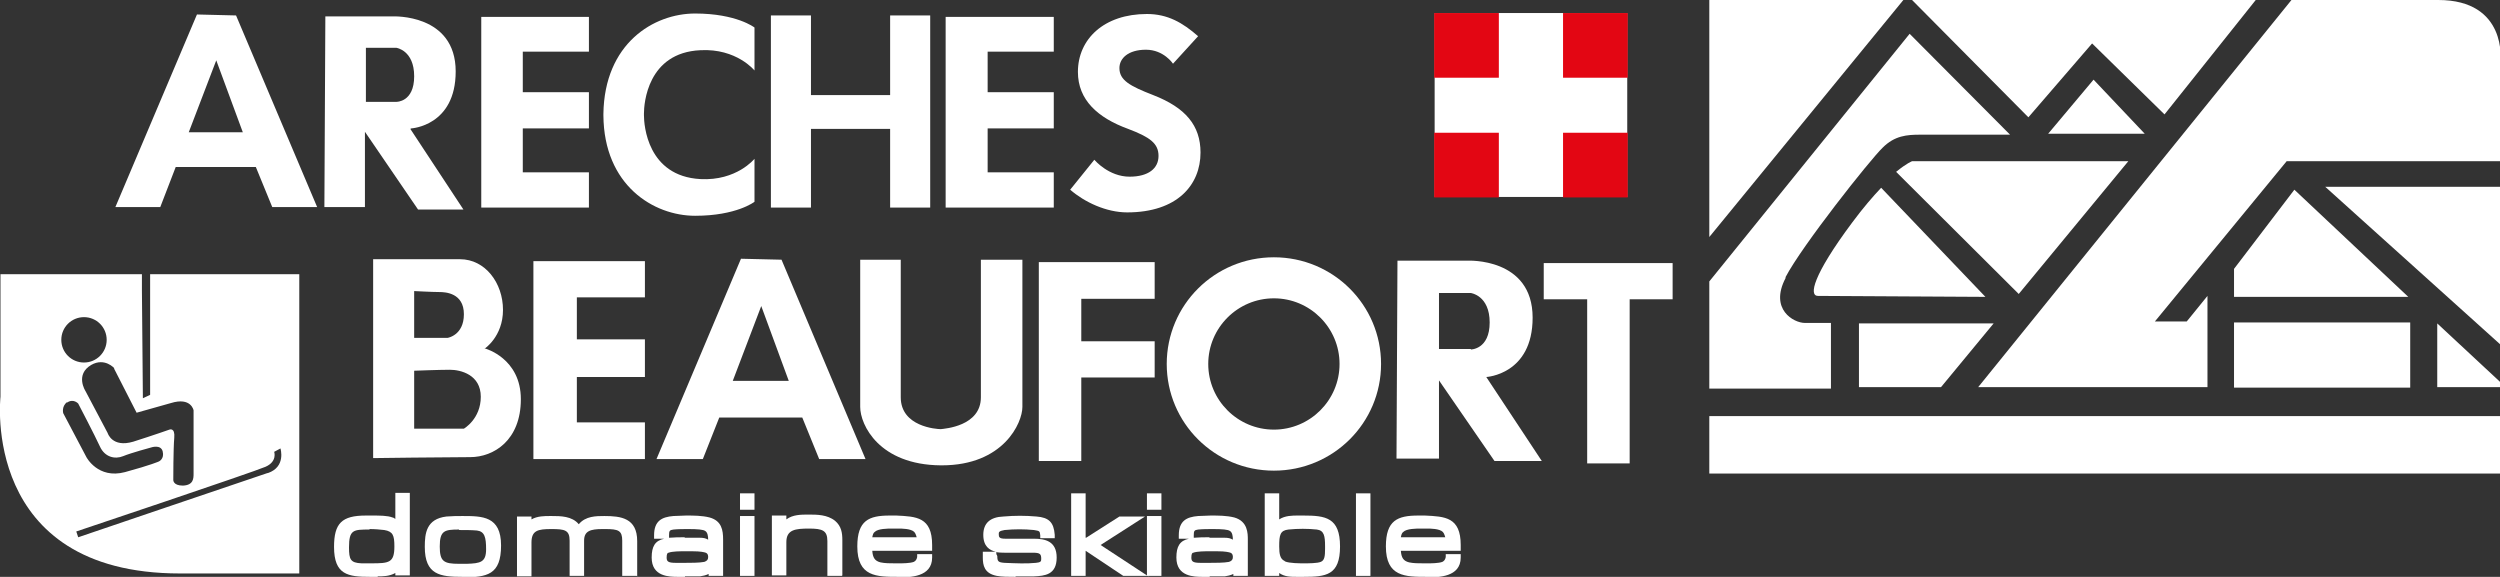
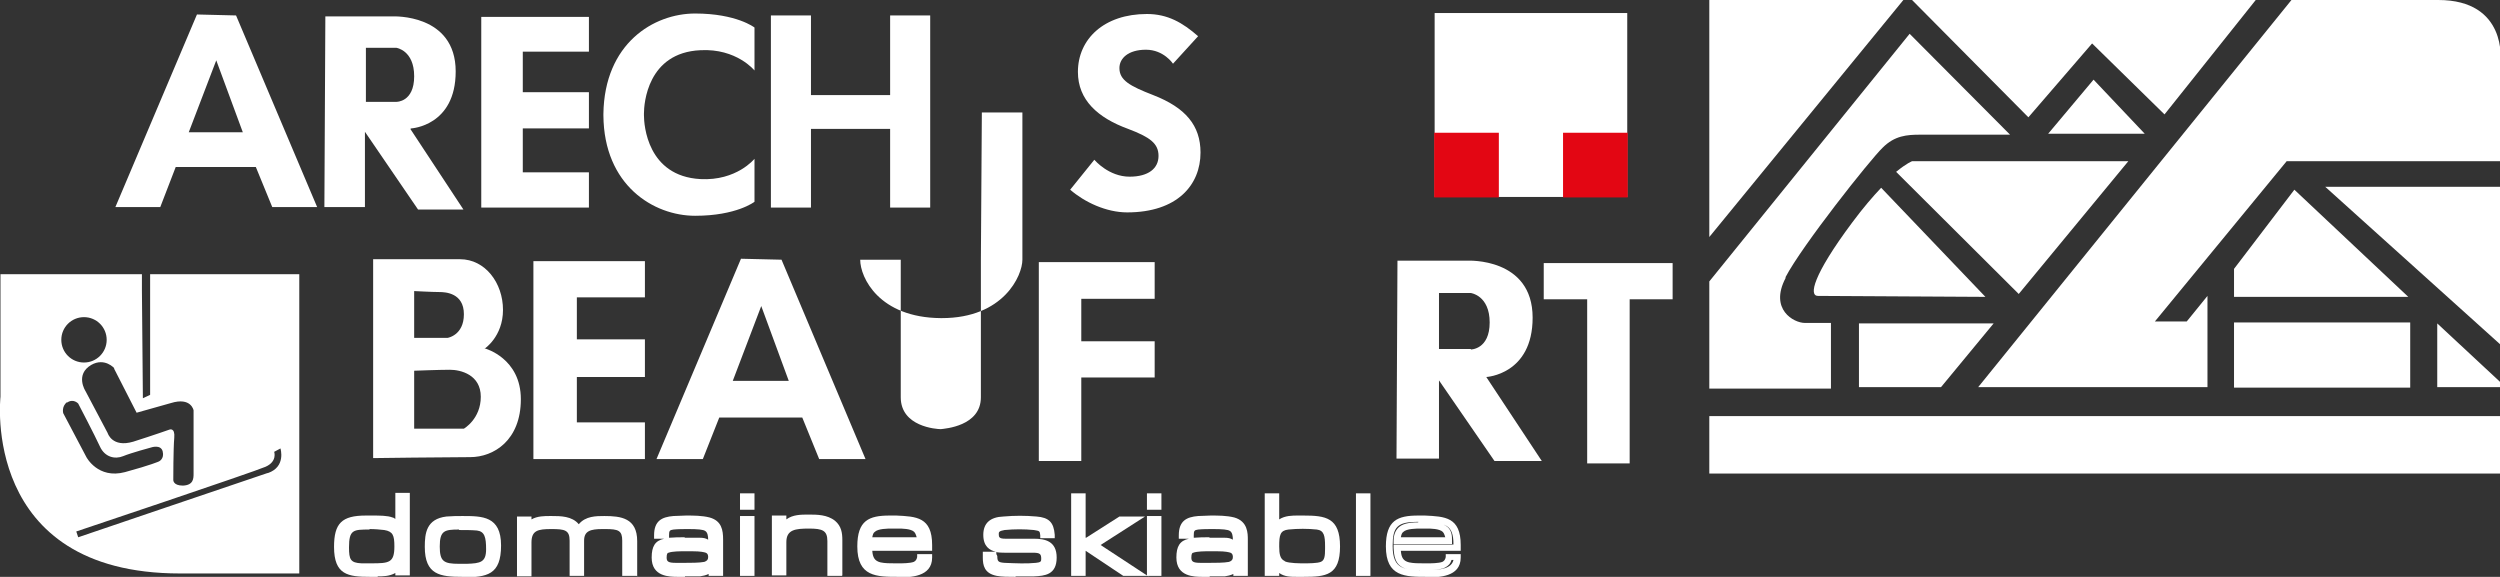
<svg xmlns="http://www.w3.org/2000/svg" id="Calque_2" viewBox="0 0 51.79 11.95">
  <rect x="0" y="0" width="51.79" height="11.95" fill="#333333" stroke="none" />
  <defs>
    <style>.cls-1{fill:#fff;}.cls-2{fill:#e30613;}</style>
  </defs>
  <g id="Calque_1-2">
    <polygon class="cls-1" points="46.28 5.57 46.28 6.15 49.89 6.15 47.53 3.93 46.28 5.57" />
    <rect class="cls-1" x="46.28" y="6.68" width="3.65" height="1.35" />
    <path class="cls-1" d="m38.97,3.89c-.17.18-.37.41-.6.72-.82,1.1-.9,1.52-.71,1.52s3.47.02,3.47.02l-2.16-2.26Z" />
    <path class="cls-1" d="m39.28,3.56c.22-.18.33-.22.33-.22h4.48s-2.27,2.75-2.27,2.75l-2.54-2.53Z" />
    <polygon class="cls-1" points="51.79 7.13 51.79 3.87 48.17 3.87 51.79 7.13" />
    <polygon class="cls-1" points="43.37 1.65 42.43 2.77 44.43 2.77 43.37 1.65" />
    <polygon class="cls-1" points="50.49 8.02 51.79 8.02 51.79 7.91 50.49 6.7 50.49 8.02" />
    <polygon class="cls-1" points="38.51 6.7 38.51 8.02 40.21 8.02 41.3 6.7 38.51 6.7" />
    <polygon class="cls-1" points="35.41 0 35.41 4.91 39.43 0 35.41 0" />
    <path class="cls-1" d="m36.99,5.74c.34-.65,1.75-2.43,2.01-2.68.25-.25.5-.27.78-.27s1.86,0,1.86,0l-2.08-2.09-4.15,5.13v2.22h2.52v-1.36h-.54c-.23,0-.74-.28-.4-.93Z" />
    <polygon class="cls-1" points="43.34 .9 44.84 2.37 46.73 0 39.61 0 42.02 2.43 43.34 .9" />
    <rect class="cls-1" x="35.41" y="8.62" width="16.39" height="1.19" />
    <path class="cls-1" d="m50.5,0h-3.03l-6.49,8.02h4.75v-1.89l-.43.53h-.66l2.73-3.32h4.43V1.27s.15-1.27-1.29-1.27Z" />
    <path class="cls-1" d="m22.68,3.32s.29.34.72.34c.39,0,.6-.17.6-.43s-.18-.39-.63-.56c-.63-.23-1.04-.6-1.04-1.18,0-.68.54-1.2,1.43-1.2.43,0,.74.18,1.06.46l-.52.57s-.19-.29-.56-.29-.55.18-.55.38c0,.25.21.37.7.56.67.26.98.63.98,1.19,0,.67-.48,1.24-1.52,1.24-.43,0-.88-.21-1.18-.47l.5-.62Z" />
    <path class="cls-1" d="m4.89.32l-.81-.02-1.69,3.99h.93l.32-.83h1.66l.34.83h.93L4.89.32Zm-.98,2.42l.57-1.49.55,1.49h-1.12Z" />
    <path class="cls-1" d="m8.52,2.66s.92-.05.92-1.18c0-1.2-1.3-1.14-1.3-1.14h-1.4l-.02,3.95h.84v-1.56l1.1,1.61h.94l-1.1-1.67Zm-.31-.55h-.63V.99h.63s.37.05.37.59-.37.53-.37.53Z" />
    <polygon class="cls-1" points="12.2 .35 9.97 .35 9.97 4.3 12.2 4.3 12.2 3.57 10.83 3.57 10.83 2.66 12.2 2.66 12.2 1.91 10.83 1.91 10.83 1.07 12.2 1.07 12.2 .35" />
-     <polygon class="cls-1" points="21.83 .35 19.59 .35 19.59 4.3 21.83 4.3 21.83 3.57 20.46 3.57 20.46 2.66 21.83 2.66 21.83 1.91 20.46 1.91 20.46 1.07 21.83 1.07 21.83 .35" />
    <path class="cls-1" d="m14.51,1.04c.75-.04,1.12.42,1.12.42v-.89s-.37-.29-1.23-.29-1.88.62-1.9,2.08h0v.03h0c.01,1.45,1.04,2.08,1.9,2.08s1.23-.29,1.23-.29v-.89s-.37.46-1.12.42c-1.1-.06-1.17-1.12-1.17-1.32h0v-.02h0v-.02h0c0-.2.07-1.26,1.17-1.31Z" />
    <polygon class="cls-1" points="18.44 .32 18.44 1.97 18.38 1.97 16.87 1.97 16.8 1.97 16.8 .32 15.97 .32 15.97 4.3 16.8 4.3 16.8 2.67 16.87 2.67 18.38 2.67 18.44 2.67 18.44 4.3 19.27 4.3 19.27 .32 18.44 .32" />
    <path class="cls-1" d="m16.19,5.38l-.84-.02-1.75,4.15h.96l.34-.86h1.72l.35.86h.96l-1.74-4.13Zm-1.01,2.51l.59-1.55.57,1.55h-1.16Z" />
    <path class="cls-1" d="m30.79,7.81s.96-.05.96-1.23c0-1.25-1.35-1.18-1.35-1.18h-1.45l-.02,4.1h.88v-1.62l1.15,1.67h.98l-1.15-1.74Zm-.32-.58h-.66v-1.16h.66s.39.05.39.61-.39.56-.39.56Z" />
    <polygon class="cls-1" points="13.36 5.41 11.05 5.41 11.05 9.51 13.36 9.51 13.36 8.75 11.95 8.75 11.95 7.81 13.36 7.81 13.36 7.03 11.95 7.03 11.95 6.16 13.36 6.16 13.36 5.41" />
    <path class="cls-1" d="m10.03,7.23s.39-.25.39-.81-.37-1.05-.89-1.05h-1.8v4.12s1.52-.02,2.01-.02,1.05-.35,1.05-1.2-.74-1.05-.74-1.05Zm-1.45-1.2s.39.02.52.02.51.02.51.46-.34.49-.34.49h-.69v-.96Zm1.03,2.85h-1.03v-1.2s.52-.02.74-.02.64.1.64.56-.35.66-.35.66Z" />
-     <path class="cls-1" d="m20.32,5.38v2.85c0,.6-.75.65-.83.66-.09,0-.83-.05-.83-.66v-2.85h-.84v3.05c0,.37.39,1.2,1.67,1.21h.02c1.28,0,1.67-.88,1.67-1.21v-3.05h-.84Z" />
+     <path class="cls-1" d="m20.32,5.38v2.85c0,.6-.75.65-.83.66-.09,0-.83-.05-.83-.66v-2.85h-.84c0,.37.39,1.2,1.67,1.21h.02c1.28,0,1.67-.88,1.67-1.21v-3.05h-.84Z" />
    <polygon class="cls-1" points="23.92 5.43 21.52 5.43 21.52 9.55 22.4 9.55 22.4 7.82 23.92 7.82 23.92 7.07 22.4 7.07 22.4 6.19 23.92 6.19 23.92 5.43" />
    <polygon class="cls-1" points="31.98 5.45 34.65 5.45 34.65 6.2 33.76 6.2 33.76 9.6 32.88 9.6 32.88 6.2 31.98 6.2 31.98 5.45" />
-     <path class="cls-1" d="m26.39,5.33c-1.23,0-2.22.99-2.22,2.21s.99,2.21,2.22,2.21,2.22-.99,2.22-2.21-.99-2.21-2.22-2.21Zm0,3.57c-.75,0-1.36-.61-1.36-1.36s.61-1.36,1.36-1.36,1.36.61,1.36,1.36-.61,1.36-1.36,1.36Z" />
    <rect class="cls-1" x="29.72" y=".27" width="3.99" height="3.81" />
-     <rect class="cls-2" x="29.71" y=".27" width="1.34" height="1.34" />
-     <rect class="cls-2" x="32.38" y=".27" width="1.34" height="1.34" />
    <rect class="cls-2" x="29.71" y="2.75" width="1.34" height="1.34" />
    <rect class="cls-2" x="32.38" y="2.75" width="1.34" height="1.34" />
    <path class="cls-1" d="m3.11,5.68v2.5l-.15.07-.02-2.23v-.34H.01v2.54s-.42,3.66,3.72,3.66h2.47v-6.2h-3.09Zm-.75,1.95l.47.92s.29-.08.71-.2c.42-.13.47.15.47.15,0,0,0,1.21,0,1.31s0,.24-.22.25c-.21,0-.2-.12-.2-.12,0,0,0-.65.02-.87.02-.22-.1-.17-.1-.17,0,0-.31.11-.75.25-.44.13-.53-.18-.53-.18l-.46-.87s-.22-.34.12-.54c.28-.16.48.07.48.07Zm-.62-1.06c.26,0,.47.21.47.47s-.21.47-.47.47-.47-.21-.47-.47.21-.47.47-.47Zm-.35,1.77c.13-.09.23.02.23.02,0,0,.35.67.45.89.1.22.31.27.48.2.17-.07.58-.18.58-.18,0,0,.2-.07.24.08.04.16-.08.21-.08.21,0,0-.15.07-.7.22-.56.15-.8-.31-.8-.31l-.48-.91s-.04-.14.08-.23Zm4.15,1.46c-.39.13-3.92,1.33-3.92,1.33l-.04-.12s3.67-1.23,3.92-1.34c.25-.11.18-.31.18-.31l.13-.07s.12.38-.26.51Z" />
    <path class="cls-1" d="m8.42,10.29v1.58h-.16v-.17c-.08.18-.27.19-.43.19-.05,0-.1,0-.15,0-.45,0-.68-.03-.68-.55,0-.46.14-.58.59-.58h.13c.12,0,.3,0,.39.04.07.03.12.09.15.15v-.65h.16Zm-.92,1.44c.07,0,.14,0,.21,0,.36,0,.54-.01.54-.42,0-.22-.02-.37-.27-.41-.11-.01-.21-.02-.32-.02-.36,0-.49.02-.49.44,0,.26.05.38.33.4Z" />
    <path class="cls-1" d="m7.82,11.95s-.05,0-.08,0c-.02,0-.05,0-.07,0-.46,0-.75-.04-.75-.62,0-.49.16-.65.66-.65h.13c.15,0,.32,0,.42.04.02,0,.04.02.06.03v-.54h.3v1.71h-.3v-.05c-.12.07-.27.07-.36.07Zm-.24-1.13c-.42,0-.52.1-.52.51,0,.45.15.48.61.48.02,0,.05,0,.08,0,.16,0,.3,0,.38-.06-.11.05-.26.05-.42.05-.07,0-.14,0-.21,0-.33-.01-.4-.18-.4-.46,0-.48.19-.51.56-.51.12,0,.23,0,.33.02.05,0,.1.02.14.04-.02-.01-.03-.03-.05-.03-.08-.03-.29-.03-.36-.03h-.13Zm.74.98h.03v-1.44h-.03v.87h0s0,.06,0,.1c0,.02,0,.03,0,.05h0s0,.43,0,.43Zm-.66-.83c-.34,0-.43,0-.43.37,0,.25.03.32.26.33h0c.07,0,.14,0,.2,0,.37,0,.48-.01.48-.35,0-.23-.03-.31-.21-.34-.09-.01-.19-.02-.31-.02Z" />
    <path class="cls-1" d="m9.26,10.76c.11-.01.22-.01.33-.01.44,0,.73.01.73.54,0,.56-.22.59-.74.59-.44,0-.71-.03-.71-.56,0-.3.05-.52.39-.56Zm.26.97s.04,0,.06,0c.31-.01.56.02.56-.37,0-.2,0-.42-.25-.46-.13-.01-.25-.01-.38-.01-.33,0-.47.03-.47.42s.13.42.47.42Z" />
    <path class="cls-1" d="m9.58,11.95c-.46,0-.78-.04-.78-.62,0-.28.03-.58.45-.63h0c.12-.01.23-.01.33-.01.41,0,.8,0,.8.61s-.29.66-.8.66Zm-.32-1.12c-.28.04-.33.19-.33.49,0,.45.18.49.64.49.51,0,.67-.02.67-.52,0-.46-.22-.48-.67-.48-.1,0-.21,0-.32.01Zm.25.98c-.37,0-.54-.07-.54-.49,0-.46.2-.49.53-.49.13,0,.26,0,.39.01.31.04.31.35.31.52,0,.42-.27.43-.53.44h-.12s-.02,0-.04,0Zm0-.84c-.3,0-.4.02-.4.35,0,.31.08.36.4.36h.03s.02,0,.04,0h.09c.28-.01.4-.03.4-.3,0-.25-.03-.37-.19-.39-.12-.01-.24-.01-.37-.01Z" />
    <path class="cls-1" d="m10.94,10.76v.18c.07-.19.27-.19.45-.19h.04c.21,0,.46,0,.56.23.1-.23.32-.23.53-.23.35,0,.61.04.61.45v.66h-.16v-.66c0-.28-.17-.31-.42-.31h-.06c-.22,0-.45.02-.45.31v.66h-.16v-.66c0-.3-.2-.31-.45-.31-.26,0-.48.02-.48.34v.63h-.16v-1.1h.16Z" />
    <path class="cls-1" d="m13.19,11.93h-.3v-.73c0-.21-.08-.24-.35-.24h-.06c-.25,0-.38.04-.38.24v.73h-.3v-.73c0-.22-.1-.24-.38-.24s-.41.03-.41.28v.7h-.3v-1.24h.3v.06c.12-.07.27-.07.38-.07h.04c.18,0,.42,0,.56.17.14-.17.36-.17.53-.17.34,0,.68.04.68.52v.73Zm-.16-.14h.03v-.59c0-.33-.17-.39-.54-.39-.15,0-.27,0-.35.06.11-.05.24-.05.32-.05h.06c.21,0,.49,0,.49.38v.59Zm-1.09,0h.03v-.59s0-.05,0-.07l-.05-.13c-.07-.18-.25-.19-.49-.19h-.04c-.12,0-.23,0-.3.05.11-.04.23-.04.33-.04.22,0,.51,0,.51.38v.59Zm-1.09,0h.03v-.96h-.03v.96Z" />
    <path class="cls-1" d="m14.74,11.87v-.13c-.06.1-.14.13-.25.14-.1,0-.2,0-.3,0h-.14c-.24,0-.48-.03-.48-.33,0-.24.07-.32.31-.34.11-.01.21-.01.32-.01s.21,0,.31,0c.11,0,.17.03.24.12v-.12c0-.1,0-.22-.09-.27-.07-.05-.27-.05-.39-.05-.11,0-.21,0-.32.01-.12.02-.15.07-.15.19h-.18c0-.24.1-.31.33-.33.08,0,.17-.01.26-.01.16,0,.32,0,.48.04.2.05.23.21.23.39v.69h-.16Zm-.75-.13h.19c.12,0,.31,0,.42-.03.08-.02.13-.08.13-.17,0-.07-.03-.13-.09-.15-.07-.03-.2-.04-.31-.04-.06,0-.11,0-.15,0-.11,0-.27,0-.37.04-.07.03-.09.1-.09.17,0,.16.12.18.26.18Z" />
    <path class="cls-1" d="m14.19,11.95h-.14c-.18,0-.55,0-.55-.4,0-.23.07-.35.26-.39h-.21v-.07c0-.3.16-.38.4-.4.09,0,.17-.01.26-.01.16,0,.33,0,.49.04.25.07.28.26.28.46v.75h-.3v-.04c-.06.03-.12.04-.18.05-.1,0-.21,0-.31,0Zm0-.68c-.1,0-.21,0-.31.01-.2.02-.25.07-.25.27,0,.22.14.26.41.26h.14c.1,0,.2,0,.3,0,.05,0,.09-.01.12-.03-.12.03-.3.03-.42.03h-.19c-.11,0-.32-.01-.32-.25,0-.05,0-.18.13-.23.11-.04.28-.04.39-.04h.06s.06,0,.09,0c.1,0,.18,0,.24.02-.02,0-.05-.01-.09-.01-.1,0-.2,0-.3,0Zm.62.53h.03v-.62c0-.18-.03-.29-.18-.33-.14-.04-.3-.04-.46-.04-.08,0-.17,0-.25.01-.19.02-.25.06-.27.2h.04c.01-.09.06-.17.21-.19.11-.01.22-.01.33-.01.17,0,.35,0,.43.06.12.08.12.24.12.33v.58Zm-.47-.38s-.06,0-.09,0h-.06c-.1,0-.26,0-.34.03-.02,0-.04.02-.04.1s.03.11.19.11h.19c.11,0,.3,0,.4-.02.06-.02.08-.05.08-.1,0-.02,0-.07-.05-.09-.03-.01-.1-.03-.28-.03Zm-.15-.28c.1,0,.21,0,.31,0,.07,0,.12.01.17.04,0-.07-.01-.15-.06-.18-.04-.03-.16-.04-.35-.04-.1,0-.21,0-.31.01-.08.01-.09.03-.09.12v.05s0,0,0,0c.11-.01.22-.01.32-.01Z" />
    <path class="cls-1" d="m15.56,10.29v.21h-.16v-.21h.16Zm0,.48v1.1h-.16v-1.1h.16Z" />
    <path class="cls-1" d="m15.63,11.93h-.3v-1.24h.3v1.24Zm-.16-.14h.03v-.96h-.03v.96Zm.16-1.23h-.3v-.34h.3v.34Zm-.16-.14h.03v-.07h-.03v.07Z" />
    <path class="cls-1" d="m16.22,10.76v.23c.08-.24.3-.24.52-.24h.02c.17,0,.36,0,.5.11.11.09.12.21.12.34v.66h-.16v-.65c0-.3-.2-.33-.45-.33s-.54,0-.54.35v.62h-.16v-1.1h.16Z" />
    <path class="cls-1" d="m17.44,11.93h-.3v-.72c0-.22-.1-.26-.38-.26s-.47.02-.47.28v.69h-.3v-1.24h.3v.08c.13-.1.31-.1.45-.1h.02c.16,0,.38,0,.54.13.13.11.15.25.15.4v.73Zm-.16-.14h.03v-.59c0-.13,0-.22-.09-.29-.12-.1-.31-.1-.45-.1h-.02c-.13,0-.23,0-.31.04.11-.03.23-.03.34-.03.21,0,.52,0,.52.39v.58Zm-1.16,0h.03v-.96h-.03v.96Z" />
    <path class="cls-1" d="m18,11.34c0,.18.03.33.23.37.1.02.21.02.31.02h.09c.11,0,.24,0,.32-.04.07-.03.1-.08.11-.16h.17c0,.33-.37.35-.63.35-.46,0-.78,0-.78-.56,0-.46.16-.57.6-.57.04,0,.08,0,.11,0,.43.02.69.02.69.54,0,.02,0,.04,0,.06h-1.24Zm1-.37c-.08-.08-.25-.08-.38-.08h-.13c-.13,0-.32,0-.41.08-.07.06-.07.15-.08.23h1.07c0-.08,0-.17-.07-.22Z" />
    <path class="cls-1" d="m18.61,11.95c-.45,0-.85,0-.85-.63,0-.54.24-.64.67-.64.02,0,.04,0,.06,0h.08c.41.02.74.03.74.61,0,.01,0,.02,0,.03v.09h-1.24c.01.14.05.21.17.24.09.02.2.02.3.02h.09c.06,0,.22,0,.3-.03.04-.02.06-.05.07-.1v-.06h.31v.07c0,.41-.47.41-.69.41Zm-.18-1.14c-.43,0-.53.1-.53.5,0,.5.25.5.71.5.31,0,.51-.04.55-.21h-.04c-.02.07-.06.12-.14.16-.09.04-.23.05-.35.05h-.09c-.1,0-.22,0-.33-.02-.28-.06-.28-.3-.29-.44v-.07s1.24,0,1.24,0c0-.43-.18-.44-.6-.46h-.13Zm.7.46h-1.21v-.07c0-.08.02-.2.11-.28.1-.09.28-.1.45-.1h.13c.16,0,.33.01.43.1.09.08.09.2.09.27v.07Zm-1.06-.14h.92s-.02-.08-.05-.11h0c-.07-.07-.26-.07-.33-.07h-.13c-.09,0-.29,0-.36.07-.03.02-.04.06-.05.11Z" />
    <path class="cls-1" d="m21.61,11.07c-.01-.13-.05-.15-.18-.17-.11,0-.22,0-.32,0s-.21,0-.31.02c-.1.01-.18.04-.18.15,0,.14.08.16.21.16h.28s.31,0,.31,0c.24,0,.4.05.4.32,0,.33-.22.31-.47.33-.1,0-.2,0-.31,0-.12,0-.26,0-.37-.02-.19-.04-.24-.14-.24-.32,0-.02,0-.03,0-.05h.17s0,.02,0,.03c0,.16.06.19.21.21.1,0,.19,0,.29,0,.13,0,.25,0,.38-.01.1-.01.17-.04.17-.15,0-.17-.08-.2-.24-.2h-.3s-.28,0-.28,0c-.22,0-.38-.04-.38-.29,0-.23.15-.3.35-.32.1,0,.21-.01.31-.01.12,0,.24,0,.35.01.22.02.3.09.31.31h-.16Z" />
    <path class="cls-1" d="m21.03,11.95c-.13,0-.28,0-.38-.02-.26-.05-.29-.22-.29-.38,0,0,0-.02,0-.03v-.09h.27c-.13-.03-.26-.11-.26-.35s.14-.37.42-.38c.23-.02.45-.02.68,0,.26.02.36.12.38.38v.07s-.3,0-.3,0v-.06c-.01-.09-.01-.09-.13-.11-.2-.02-.4-.02-.61,0-.11.02-.12.04-.12.08,0,.07.01.1.14.1h.59c.23,0,.47.05.47.39,0,.36-.25.38-.47.39h-.06c-.11,0-.21,0-.31,0Zm-.54-.39c0,.15.05.2.18.23.1.02.23.02.36.02.1,0,.2,0,.31,0h.06c.24-.02.35-.04.35-.26,0-.19-.08-.25-.33-.25h-.59s0,0,0,0c-.08,0-.27,0-.27-.23,0-.18.18-.21.24-.22.22-.03.43-.03.65,0,.14.02.21.05.23.17h.03c-.02-.13-.08-.16-.24-.17-.22-.02-.44-.01-.65,0-.21.01-.3.08-.3.25s.07.22.31.22h.58c.15,0,.31.03.31.27,0,.18-.16.21-.23.22-.22.03-.44.02-.66,0h-.02c-.15-.02-.26-.06-.27-.24h-.04Zm.15-.13v.05s.02.03.02.04c0,.11.02.13.15.14.25.01.45.02.65,0,.1-.01.11-.03.11-.08,0-.1-.02-.13-.17-.13h-.58s-.11,0-.17-.01Z" />
    <path class="cls-1" d="m23.21,10.76h.28l-.81.52.89.58h-.27l-.77-.52h-.1v.52h-.16v-1.58h.16v.92h.1l.69-.44Z" />
    <path class="cls-1" d="m23.79,11.93h-.52l-.78-.52v.52h-.3v-1.71h.3v.92h.01l.69-.44h.53l-.92.59.99.65Zm-.48-.14h.02l-.78-.52.7-.45h-.02l-.69.44h-.19v-.92h-.03v1.44h.03v-.52h.19l.77.52Z" />
    <path class="cls-1" d="m24,10.29v.21h-.16v-.21h.16Zm0,.48v1.1h-.16v-1.1h.16Z" />
    <path class="cls-1" d="m24.06,11.93h-.3v-1.24h.3v1.24Zm-.16-.14h.03v-.96h-.03v.96Zm.16-1.23h-.3v-.34h.3v.34Zm-.16-.14h.03v-.07h-.03v.07Z" />
    <path class="cls-1" d="m25.62,11.87v-.13c-.06.1-.14.13-.25.14-.1,0-.2,0-.3,0h-.14c-.24,0-.48-.03-.48-.33,0-.24.07-.32.31-.34.11-.01.21-.01.32-.01s.21,0,.31,0c.11,0,.17.03.24.12v-.12c0-.1,0-.22-.09-.27-.07-.05-.27-.05-.39-.05-.11,0-.21,0-.32.01-.12.02-.15.07-.15.19h-.18c0-.24.1-.31.33-.33.08,0,.17-.01.26-.01.16,0,.32,0,.48.04.2.05.23.21.23.39v.69h-.16Zm-.75-.13h.19c.12,0,.31,0,.42-.03.08-.02.13-.08.13-.17,0-.07-.03-.13-.09-.15-.07-.03-.2-.04-.31-.04-.06,0-.11,0-.15,0-.11,0-.27,0-.37.04-.07.03-.09.1-.09.17,0,.16.12.18.26.18Z" />
    <path class="cls-1" d="m25.06,11.95h-.14c-.18,0-.55,0-.55-.4,0-.23.07-.35.26-.39h-.21v-.07c0-.3.16-.38.4-.4.09,0,.17-.01.26-.01.16,0,.33,0,.49.04.28.08.28.33.28.46v.75h-.3v-.04c-.06.03-.12.04-.18.05-.1,0-.21,0-.31,0Zm0-.68c-.1,0-.21,0-.31.01-.2.02-.25.07-.25.27,0,.22.14.26.41.26h.14c.1,0,.2,0,.3,0,.05,0,.09-.01.12-.03-.12.03-.3.03-.42.03h-.19c-.11,0-.32-.01-.32-.25,0-.05,0-.18.13-.23.11-.04.28-.04.39-.04h.06s.06,0,.09,0c.1,0,.18,0,.24.02-.02,0-.05-.01-.09-.01-.1,0-.2,0-.3,0Zm.62.53h.03v-.62c0-.18-.03-.29-.18-.33-.14-.04-.3-.04-.46-.04-.08,0-.17,0-.25.01-.19.02-.25.06-.27.2h.04c.01-.09.06-.17.21-.19.11-.01.22-.01.33-.01.17,0,.35,0,.43.06.12.08.12.24.12.33v.58Zm-.47-.38s-.06,0-.09,0h-.06c-.1,0-.26,0-.34.03-.02,0-.04.02-.04.1s.03.11.19.11h.19c.11,0,.3,0,.4-.02.06-.02.08-.05.08-.1,0-.02,0-.07-.05-.09-.03-.01-.1-.03-.28-.03Zm-.15-.28c.1,0,.21,0,.31,0,.07,0,.12.01.17.04,0-.07-.01-.15-.06-.18-.04-.03-.16-.04-.35-.04-.1,0-.21,0-.31.01-.08.01-.09.03-.09.12v.05s0,0,0,0c.11-.01.22-.01.32-.01Z" />
    <path class="cls-1" d="m26.44,10.29v.66c.07-.19.28-.19.45-.19h.12c.46,0,.69.04.69.57s-.22.56-.69.56c-.04,0-.09,0-.14,0-.18,0-.34-.02-.43-.19v.17h-.16v-1.58h.16Zm.15,1.41c.1.04.32.04.43.04.1,0,.28,0,.37-.04.13-.06.13-.2.13-.33v-.05c0-.19,0-.38-.23-.41-.09-.01-.19-.01-.28-.01-.11,0-.22,0-.33.02-.24.03-.25.21-.25.42,0,.14,0,.3.15.36Z" />
    <path class="cls-1" d="m26.87,11.95c-.13,0-.26,0-.37-.08v.06h-.3v-1.71h.3v.54c.12-.08.28-.08.38-.08h.12c.46,0,.76.04.76.64s-.29.63-.76.63h-.07s-.05,0-.08,0Zm-.27-.18c.07.04.15.05.27.05.02,0,.05,0,.07,0,.02,0,.05,0,.07,0,.47,0,.62-.04.62-.5s-.16-.5-.62-.5h-.12c-.1,0-.2,0-.28.04.02,0,.04-.01.07-.01.21-.03.42-.03.62,0,.29.04.29.3.29.48v.05c0,.11,0,.31-.17.39-.09.04-.25.05-.4.05-.11,0-.3,0-.42-.03Zm-.26.03h.03v-.36h0s0-.07,0-.1v-.03h0s0-.94,0-.94h-.03v1.44Zm.28-.17c.09.04.31.04.4.04.08,0,.27,0,.34-.03.08-.03.09-.12.09-.27v-.05c0-.22-.02-.33-.17-.35-.19-.02-.39-.02-.59,0-.17.02-.19.11-.19.35,0,.16.02.26.11.3Z" />
    <path class="cls-1" d="m28.32,10.29v1.58h-.16v-1.58h.16Z" />
    <path class="cls-1" d="m28.39,11.93h-.3v-1.71h.3v1.71Zm-.16-.14h.03v-1.44h-.03v1.44Z" />
-     <path class="cls-1" d="m28.95,11.34c0,.18.03.33.23.37.1.02.21.02.31.02h.09c.11,0,.24,0,.32-.04.07-.03.1-.08.11-.16h.17c0,.33-.37.35-.63.35-.46,0-.78,0-.78-.56,0-.46.16-.57.6-.57.04,0,.08,0,.11,0,.43.02.69.02.69.54,0,.02,0,.04,0,.06h-1.24Zm1-.37c-.08-.08-.25-.08-.38-.08h-.13c-.13,0-.32,0-.41.08-.07.06-.07.15-.08.23h1.07c0-.08,0-.17-.07-.22Z" />
    <path class="cls-1" d="m29.56,11.95c-.45,0-.85,0-.85-.63,0-.54.24-.64.67-.64.02,0,.04,0,.06,0h.08c.41.02.74.03.74.61,0,.01,0,.02,0,.03v.09h-1.24c.01.14.05.21.17.24.09.02.2.02.3.02h.09c.06,0,.22,0,.3-.03.04-.02.06-.05.07-.1v-.06h.31v.07c0,.41-.47.41-.69.41Zm-.18-1.14c-.43,0-.53.1-.53.5,0,.5.25.5.71.5.31,0,.51-.04.55-.21h-.04c-.02.07-.06.12-.14.16-.09.04-.23.05-.35.05h-.09c-.1,0-.22,0-.33-.02-.28-.06-.28-.3-.29-.44v-.07s1.24,0,1.24,0c0-.43-.18-.44-.6-.46h-.13Zm.7.46h-1.21v-.07c0-.08.02-.2.11-.28.1-.09.28-.1.45-.1h.13c.16,0,.33.01.43.1.09.08.09.2.09.27v.07Zm-1.06-.14h.92s-.02-.08-.05-.11h0c-.07-.07-.26-.07-.33-.07h-.13c-.09,0-.29,0-.36.07-.03.02-.04.06-.05.11Z" />
    <rect class="cls-1" x="2.94" y="5.68" width="0" height=".34" />
  </g>
</svg>